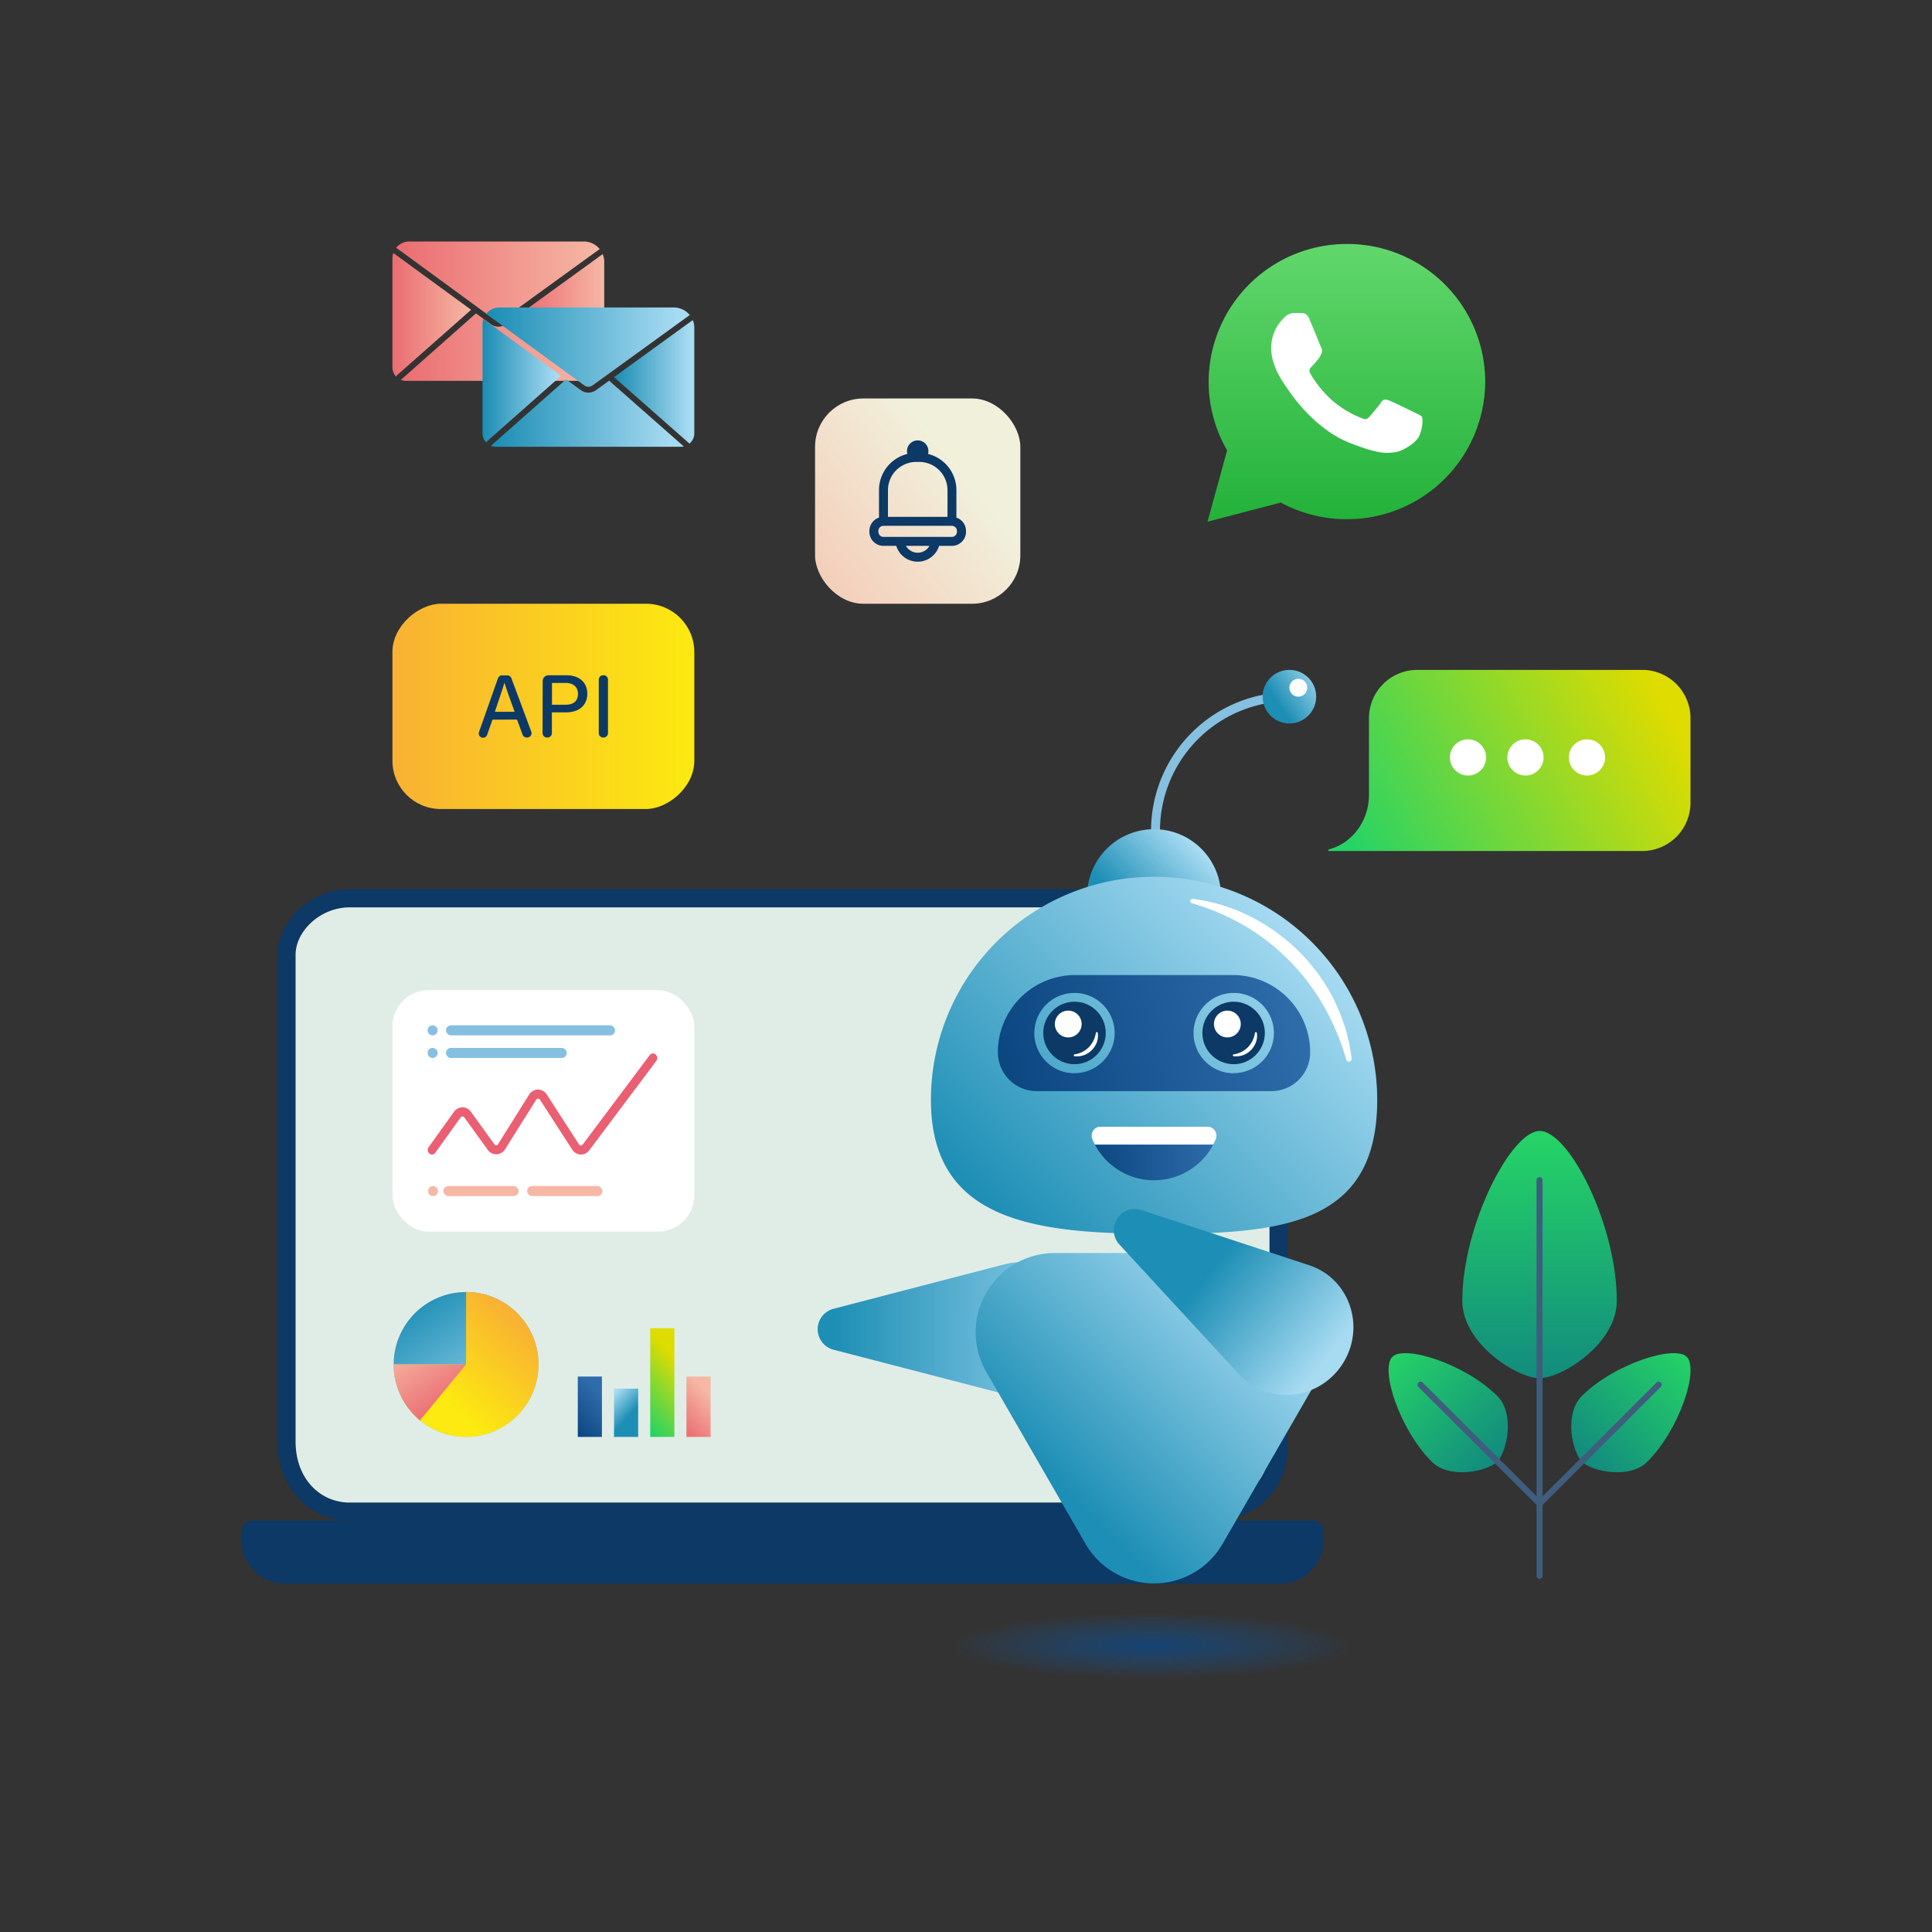
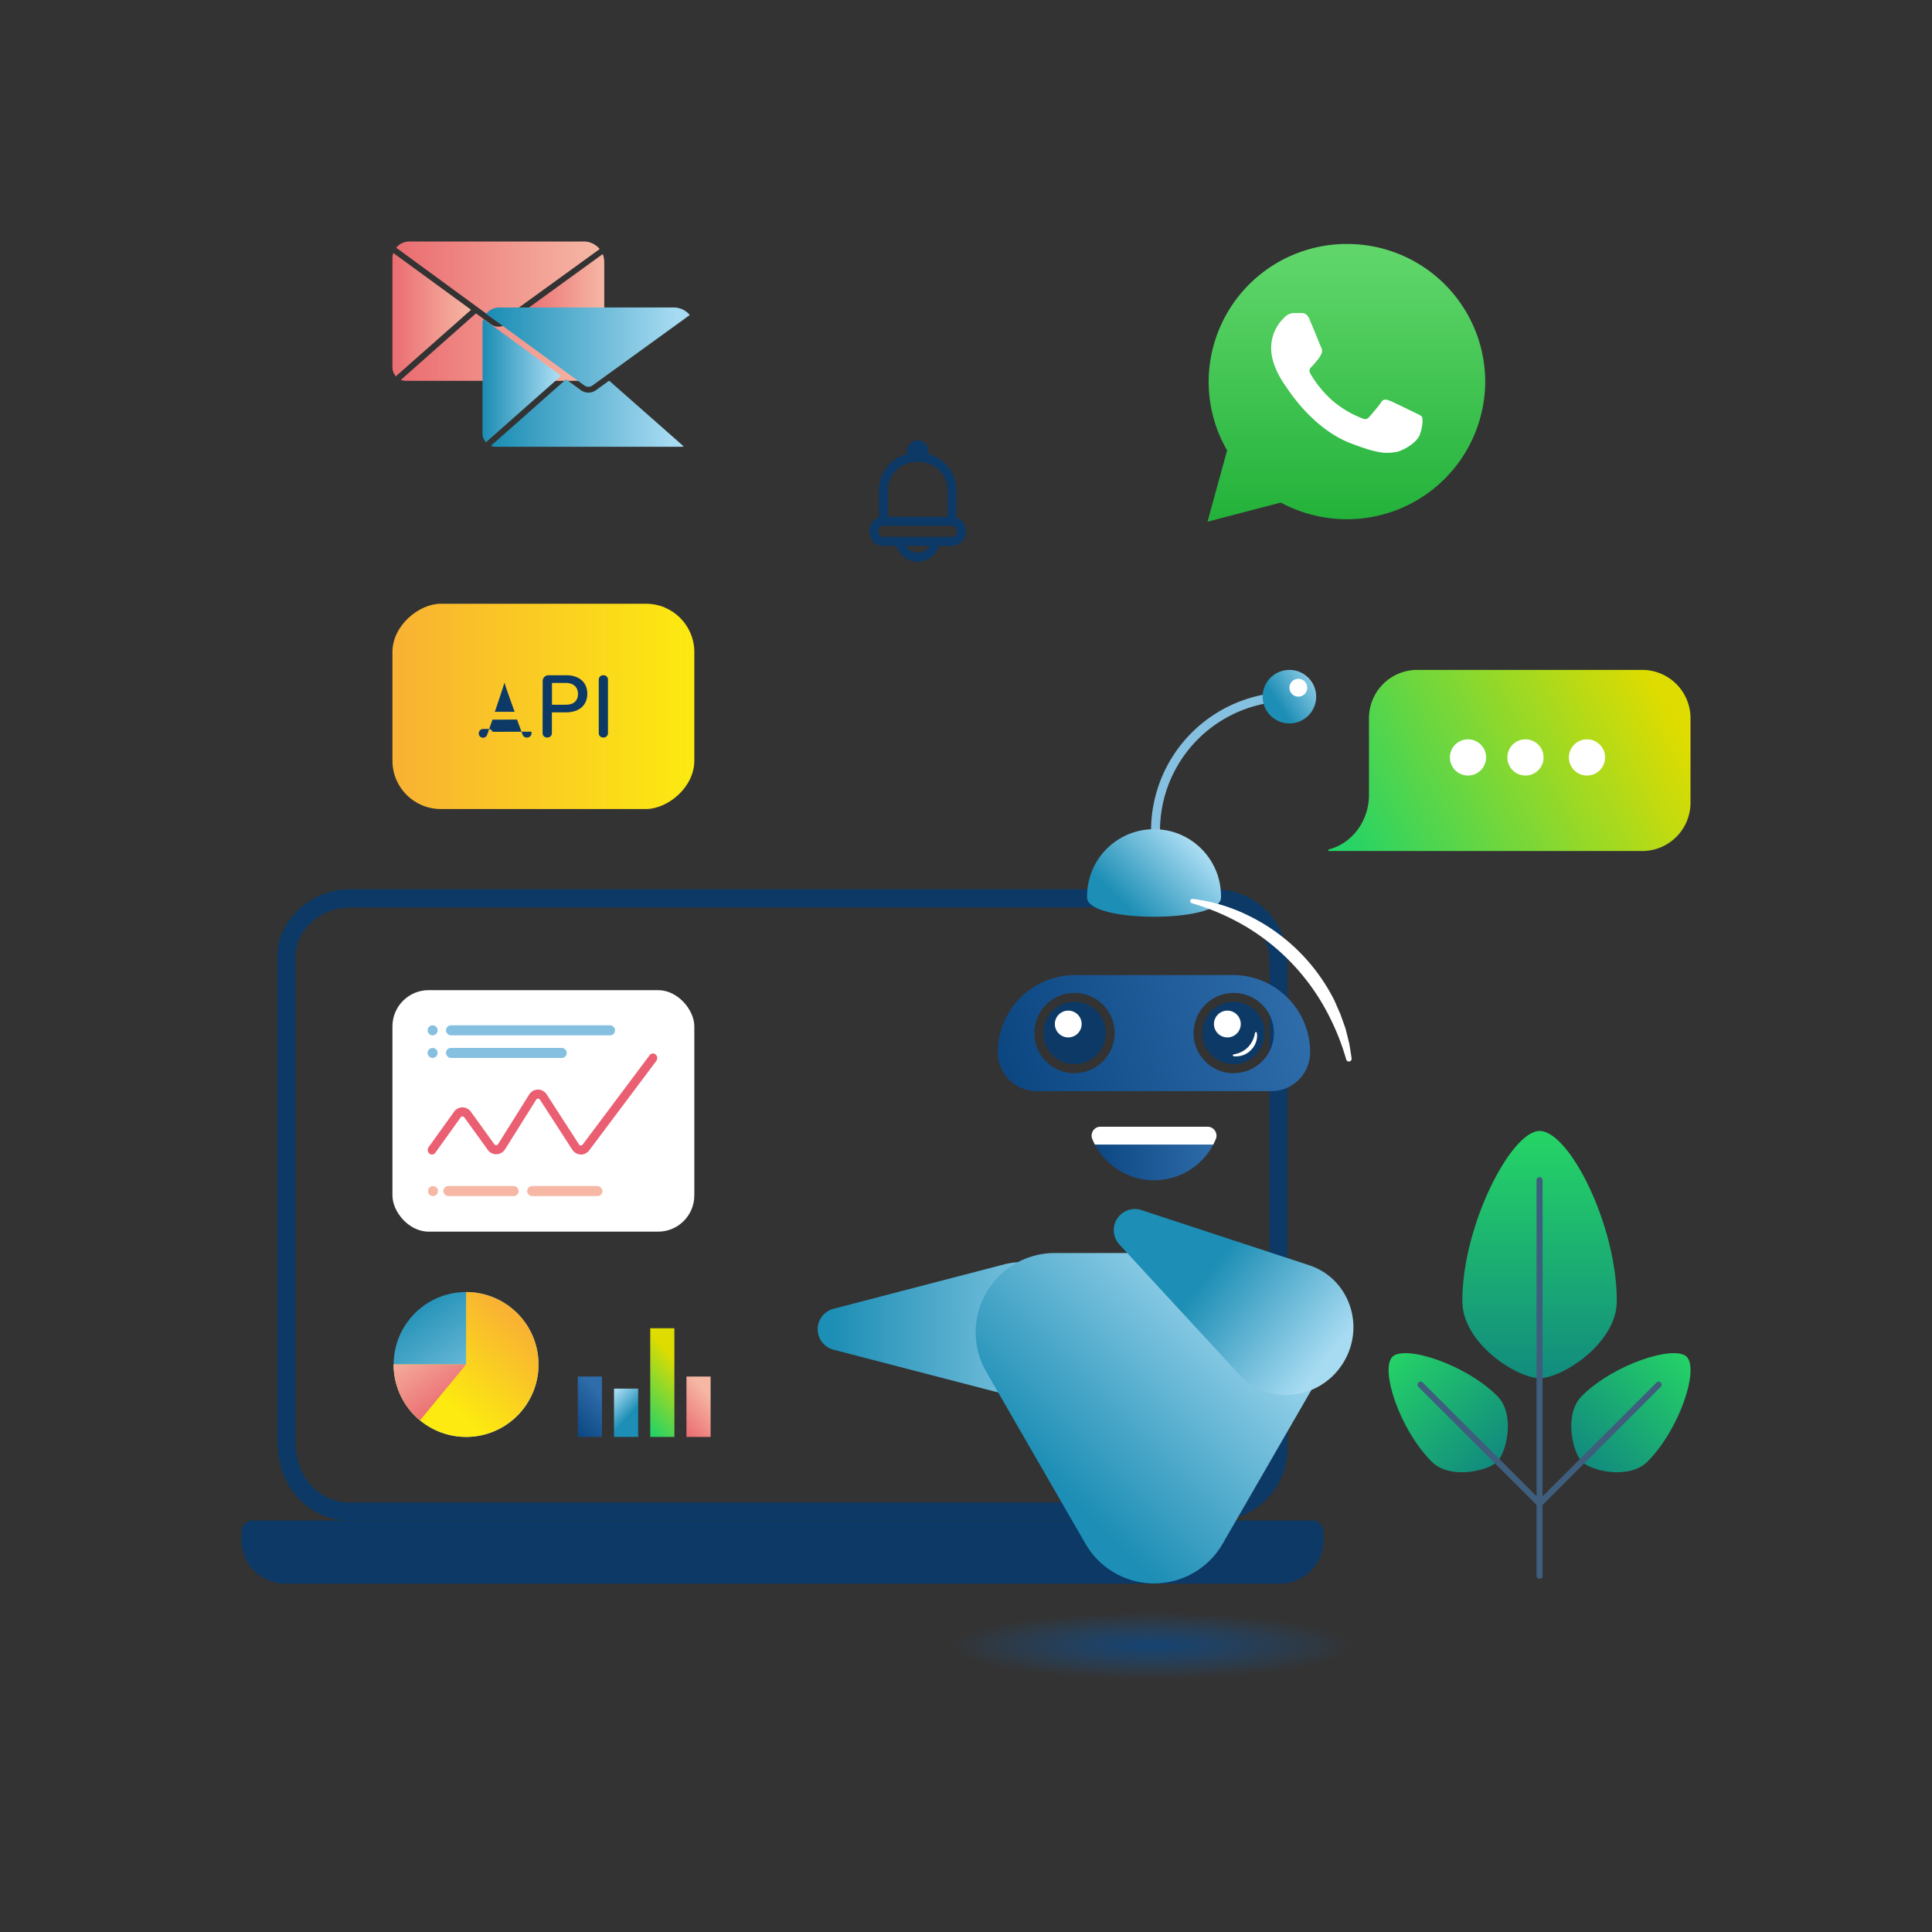
<svg xmlns="http://www.w3.org/2000/svg" xmlns:xlink="http://www.w3.org/1999/xlink" id="Layer_1" data-name="Layer 1" viewBox="0 0 640 640">
  <rect x="0" y="0" width="640" height="640" fill="#333333" stroke="none" />
  <defs>
    <style>.cls-1{fill:url(#linear-gradient);}.cls-12,.cls-2{fill:#fff;}.cls-2{fill-rule:evenodd;}.cls-3{fill:#0c3966;}.cls-4{fill:#e0ede6;}.cls-5{fill:url(#linear-gradient-2);}.cls-6{fill:url(#linear-gradient-3);}.cls-7{fill:url(#linear-gradient-4);}.cls-8{fill:#3f5d7c;}.cls-9{fill:url(#linear-gradient-5);}.cls-10{fill:#86c0e0;}.cls-11{fill:url(#linear-gradient-6);}.cls-13{fill:url(#linear-gradient-7);}.cls-14{fill:url(#linear-gradient-8);}.cls-15{fill:url(#linear-gradient-9);}.cls-16{fill:url(#linear-gradient-10);}.cls-17{fill:url(#linear-gradient-11);}.cls-18{fill:url(#linear-gradient-12);}.cls-19{fill:url(#linear-gradient-13);}.cls-20{fill:url(#radial-gradient);}.cls-21{fill:url(#linear-gradient-14);}.cls-22{fill:url(#linear-gradient-15);}.cls-23{fill:url(#linear-gradient-16);}.cls-24{fill:url(#linear-gradient-17);}.cls-25{fill:url(#linear-gradient-18);}.cls-26{fill:url(#linear-gradient-19);}.cls-27{fill:url(#linear-gradient-20);}.cls-28{fill:url(#linear-gradient-21);}.cls-29{fill:#ea5f72;}.cls-30{fill:#f6b8a5;}.cls-31{fill:url(#linear-gradient-22);}.cls-32{fill:url(#linear-gradient-23);}.cls-33{fill:url(#linear-gradient-24);}.cls-34{fill:url(#linear-gradient-25);}.cls-35{fill:url(#linear-gradient-26);}.cls-36{fill:url(#linear-gradient-27);}.cls-37{fill:url(#linear-gradient-28);}.cls-38{fill:url(#linear-gradient-29);}.cls-39{fill:url(#linear-gradient-30);}.cls-40{fill:url(#linear-gradient-31);}</style>
    <linearGradient id="linear-gradient" x1="310.19" y1="769.64" x2="310.19" y2="662.08" gradientTransform="translate(181.87 -485.5) scale(0.85 0.86)" gradientUnits="userSpaceOnUse">
      <stop offset="0" stop-color="#20b038" />
      <stop offset="1" stop-color="#60d66a" />
    </linearGradient>
    <linearGradient id="linear-gradient-2" x1="510" y1="374.64" x2="510" y2="456.71" gradientUnits="userSpaceOnUse">
      <stop offset="0.02" stop-color="#25d366" />
      <stop offset="1" stop-color="#128c7e" />
    </linearGradient>
    <linearGradient id="linear-gradient-3" x1="560.23" y1="448.29" x2="524.69" y2="483.31" xlink:href="#linear-gradient-2" />
    <linearGradient id="linear-gradient-4" x1="-178.18" y1="448.29" x2="-213.73" y2="483.31" gradientTransform="matrix(-1, 0, 0, 1, 281.59, 0)" xlink:href="#linear-gradient-2" />
    <linearGradient id="linear-gradient-5" x1="130" y1="234" x2="230" y2="234" gradientTransform="translate(-54 414) rotate(-90)" gradientUnits="userSpaceOnUse">
      <stop offset="0.02" stop-color="#f9b233" />
      <stop offset="1" stop-color="#fcea10" />
    </linearGradient>
    <linearGradient id="linear-gradient-6" x1="-10433.57" y1="238.9" x2="-10416.62" y2="221.94" gradientTransform="translate(7521.75 0) scale(0.68 1)" gradientUnits="userSpaceOnUse">
      <stop offset="0.02" stop-color="#1d8eb5" />
      <stop offset="0.94" stop-color="#a7dbf2" />
    </linearGradient>
    <linearGradient id="linear-gradient-7" x1="370.64" y1="304.93" x2="397.1" y2="278.47" gradientUnits="userSpaceOnUse">
      <stop offset="0.13" stop-color="#1d8eb5" />
      <stop offset="0.94" stop-color="#a7dbf2" />
    </linearGradient>
    <linearGradient id="linear-gradient-8" x1="331.85" y1="409.6" x2="437.96" y2="303.5" gradientTransform="matrix(1, 0, 0, 1, 0, 0)" xlink:href="#linear-gradient-6" />
    <linearGradient id="linear-gradient-9" x1="362.88" y1="373.57" x2="363.65" y2="373.57" gradientUnits="userSpaceOnUse">
      <stop offset="0.02" stop-color="#0c4782" />
      <stop offset="1" stop-color="#2e6caa" />
    </linearGradient>
    <linearGradient id="linear-gradient-10" x1="361.58" y1="382.37" x2="403.02" y2="382.37" xlink:href="#linear-gradient-9" />
    <linearGradient id="linear-gradient-11" x1="332.51" y1="357.4" x2="430.05" y2="330.55" xlink:href="#linear-gradient-9" />
    <linearGradient id="linear-gradient-12" x1="1121.31" y1="2983.33" x2="1028.71" y2="3047.75" gradientTransform="matrix(0.82, 0.57, -0.57, 0.82, 1157.83, -2646.63)" gradientUnits="userSpaceOnUse">
      <stop offset="0.03" stop-color="#a7dbf2" />
      <stop offset="0.9" stop-color="#1d8eb5" />
    </linearGradient>
    <linearGradient id="linear-gradient-13" x1="423.32" y1="412.35" x2="341.28" y2="494.38" gradientUnits="userSpaceOnUse">
      <stop offset="0.12" stop-color="#a7dbf2" />
      <stop offset="0.93" stop-color="#1d8eb5" />
    </linearGradient>
    <radialGradient id="radial-gradient" cx="395.69" cy="1029.01" r="54.37" gradientTransform="translate(-105.19 339.35) scale(1.23 0.2)" gradientUnits="userSpaceOnUse">
      <stop offset="0" stop-color="#0c4782" stop-opacity="0.8" />
      <stop offset="1" stop-color="#1d5996" stop-opacity="0" />
    </radialGradient>
    <linearGradient id="linear-gradient-14" x1="9005.14" y1="656.55" x2="9075.11" y2="715.95" gradientTransform="matrix(-1, 0.04, -0.04, -1, 9467.03, 760.66)" gradientUnits="userSpaceOnUse">
      <stop offset="0.06" stop-color="#a7dbf2" />
      <stop offset="0.59" stop-color="#1d8eb5" />
    </linearGradient>
    <linearGradient id="linear-gradient-15" x1="4515.67" y1="4645.82" x2="4465.56" y2="4680.69" gradientTransform="translate(4815.62 -4041.53) rotate(90)" xlink:href="#linear-gradient-12" />
    <linearGradient id="linear-gradient-16" x1="4478.62" y1="4643.4" x2="4505.51" y2="4667.91" gradientTransform="translate(4815.62 -4041.53) rotate(90)" xlink:href="#linear-gradient-5" />
    <linearGradient id="linear-gradient-17" x1="4506.73" y1="4666.66" x2="4485.66" y2="4681.32" gradientTransform="translate(4815.62 -4041.53) rotate(90)" gradientUnits="userSpaceOnUse">
      <stop offset="0.02" stop-color="#eb6e72" />
      <stop offset="1" stop-color="#f6b8a5" />
    </linearGradient>
    <linearGradient id="linear-gradient-18" x1="184.7" y1="314.72" x2="201.6" y2="330.12" gradientTransform="matrix(1, 0, 0, -1, 24, 782.47)" gradientUnits="userSpaceOnUse">
      <stop offset="0.02" stop-color="#25d366" />
      <stop offset="1" stop-color="#dedc00" />
    </linearGradient>
    <linearGradient id="linear-gradient-19" x1="200.52" y1="310.2" x2="211.38" y2="320.1" gradientTransform="matrix(1, 0, 0, -1, 24, 782.47)" xlink:href="#linear-gradient-17" />
    <linearGradient id="linear-gradient-20" x1="177.48" y1="253.73" x2="186.83" y2="262.26" gradientTransform="translate(24 208.87)" gradientUnits="userSpaceOnUse">
      <stop offset="0.06" stop-color="#a7dbf2" />
      <stop offset="0.75" stop-color="#1d8eb5" />
    </linearGradient>
    <linearGradient id="linear-gradient-21" x1="164.52" y1="310.2" x2="175.38" y2="320.1" gradientTransform="matrix(1, 0, 0, -1, 24, 782.47)" xlink:href="#linear-gradient-9" />
    <linearGradient id="linear-gradient-22" x1="445.99" y1="284.69" x2="549.14" y2="229.03" gradientTransform="matrix(1, 0, 0, 1, 0, 0)" xlink:href="#linear-gradient-18" />
    <linearGradient id="linear-gradient-23" x1="162.24" y1="93.14" x2="229.68" y2="93.14" gradientTransform="translate(-31.03)" xlink:href="#linear-gradient-17" />
    <linearGradient id="linear-gradient-24" x1="163.78" y1="114.97" x2="227.72" y2="114.97" gradientTransform="translate(-31.03)" xlink:href="#linear-gradient-17" />
    <linearGradient id="linear-gradient-25" x1="161.03" y1="104.29" x2="187.09" y2="104.29" gradientTransform="translate(-31.03)" xlink:href="#linear-gradient-17" />
    <linearGradient id="linear-gradient-26" x1="204.59" y1="104.64" x2="231.2" y2="104.64" gradientTransform="translate(-31.03)" xlink:href="#linear-gradient-17" />
    <linearGradient id="linear-gradient-27" x1="132.8" y1="114.99" x2="200.25" y2="114.99" gradientTransform="translate(28.24)" xlink:href="#linear-gradient-6" />
    <linearGradient id="linear-gradient-28" x1="134.34" y1="136.83" x2="198.28" y2="136.83" gradientTransform="translate(28.24)" xlink:href="#linear-gradient-6" />
    <linearGradient id="linear-gradient-29" x1="131.6" y1="126.14" x2="157.65" y2="126.14" gradientTransform="translate(28.24)" xlink:href="#linear-gradient-6" />
    <linearGradient id="linear-gradient-30" x1="175.15" y1="126.5" x2="201.76" y2="126.5" gradientTransform="translate(28.24)" xlink:href="#linear-gradient-6" />
    <linearGradient id="linear-gradient-31" x1="240.68" y1="217.29" x2="317.28" y2="155.24" gradientUnits="userSpaceOnUse">
      <stop offset="0.02" stop-color="#f6b8a5" />
      <stop offset="1" stop-color="#f1f0db" />
    </linearGradient>
  </defs>
  <path class="cls-1" d="M400.38,126.4a45.36,45.36,0,0,0,6.12,22.79L400,172.82l24.28-6.34A46.07,46.07,0,0,0,446.17,172h0A45.77,45.77,0,0,0,492,126.44a45.7,45.7,0,0,0-45.81-45.62,45.76,45.76,0,0,0-45.81,45.58" />
  <path class="cls-2" d="M433.86,105.81c-.93-2-1.9-2.09-2.78-2.12-.72,0-1.54,0-2.37,0a4.55,4.55,0,0,0-3.29,1.54,13.75,13.75,0,0,0-4.32,10.25c0,6,4.43,11.89,5,12.71s8.54,13.62,21.09,18.55c10.43,4.09,12.55,3.28,14.82,3.08s7.3-3,8.33-5.85,1-5.33.72-5.84-1.13-.82-2.37-1.43-7.3-3.59-8.43-4-2-.62-2.78.61-3.19,4-3.91,4.82-1.44.92-2.67.31a33.78,33.78,0,0,1-9.93-6.1,37.13,37.13,0,0,1-6.87-8.51c-.72-1.23-.08-1.9.54-2.51s1.24-1.43,1.85-2.15a8.31,8.31,0,0,0,1.24-2,2.25,2.25,0,0,0-.11-2.15c-.3-.62-2.7-6.7-3.8-9.13" />
  <path class="cls-3" d="M83.71,503.7h351a3.71,3.71,0,0,1,3.71,3.71v2.73A14.47,14.47,0,0,1,424,524.61H94.47A14.47,14.47,0,0,1,80,510.14v-2.73a3.71,3.71,0,0,1,3.71-3.71Z" />
  <path class="cls-3" d="M402.62,300.58a17.94,17.94,0,0,1,17.92,17.93v161.3a17.94,17.94,0,0,1-17.92,17.93H115.85c-9.89,0-17.93-8-17.93-20.17V316.26c0-7.64,8-15.68,17.93-15.68H402.62m0-6H115.85c-13.2,0-23.9,10.7-23.9,21.65V477.57c0,15.44,10.7,26.14,23.9,26.14H402.62a23.9,23.9,0,0,0,23.9-23.9V318.51a23.9,23.9,0,0,0-23.9-23.9Z" />
-   <path class="cls-4" d="M402.62,300.58a17.94,17.94,0,0,1,17.92,17.93v161.3a17.94,17.94,0,0,1-17.92,17.93H115.85c-9.89,0-17.93-8-17.93-20.17V316.26c0-7.64,8-15.68,17.93-15.68H402.62" />
  <path class="cls-5" d="M484.41,430.94c0-25.05,16.2-56.3,25.59-56.3,9.87,0,25.59,31.25,25.59,56.3,0,14.13-18.12,25.59-25.59,25.59S484.41,445.07,484.41,430.94Z" />
  <path class="cls-6" d="M524,462.45c10.62-10.63,30.75-17,34.74-13,4.18,4.19-2.4,24.11-13,34.74-6,6-18.55,3.17-21.71,0S518,468.44,524,462.45Z" />
  <path class="cls-7" d="M496,462.45c-10.62-10.63-30.75-17-34.74-13-4.18,4.19,2.4,24.11,13,34.74,6,6,18.55,3.17,21.71,0S502,468.44,496,462.45Z" />
  <path class="cls-8" d="M550.18,458a1,1,0,0,0-1.44,0L511,495.67V390.94a1,1,0,0,0-2,0V495.62L471.32,458a1,1,0,0,0-1.45,0,1,1,0,0,0,0,1.44L509,498.51V522a1,1,0,0,0,2,0V498.56l39.16-39.16A1,1,0,0,0,550.18,458Z" />
  <rect class="cls-9" x="146" y="184" width="68" height="100" rx="16" transform="translate(414 54) rotate(90)" />
-   <path class="cls-3" d="M163.14,238.39l-1.76,5a1.44,1.44,0,0,1-1.35,1h0a1.43,1.43,0,0,1-1.35-1.91l6.26-17.75a1.44,1.44,0,0,1,1.35-1h1.78a1.43,1.43,0,0,1,1.34.94L176,242.38a1.44,1.44,0,0,1-1.35,1.93h-.19a1.45,1.45,0,0,1-1.35-.94l-1.83-5Zm7.34-2.59c-1.87-5.21-2.92-8.07-3.37-9.7h0c-.51,1.81-1.68,5.24-3.19,9.7Z" />
+   <path class="cls-3" d="M163.14,238.39l-1.76,5a1.44,1.44,0,0,1-1.35,1h0a1.43,1.43,0,0,1-1.35-1.91a1.44,1.44,0,0,1,1.35-1h1.78a1.43,1.43,0,0,1,1.34.94L176,242.38a1.44,1.44,0,0,1-1.35,1.93h-.19a1.45,1.45,0,0,1-1.35-.94l-1.83-5Zm7.34-2.59c-1.87-5.21-2.92-8.07-3.37-9.7h0c-.51,1.81-1.68,5.24-3.19,9.7Z" />
  <path class="cls-3" d="M179.77,225.61a1.92,1.92,0,0,1,1.91-1.92h6c4.08,0,6.87,2.29,6.87,6.07,0,4.11-3,6.22-7,6.22h-4.73v6.89a1.45,1.45,0,0,1-1.44,1.44h-.21a1.44,1.44,0,0,1-1.43-1.44Zm3.08,7.84h4.51c2.68,0,4.1-1.27,4.1-3.61s-1.68-3.61-4-3.61h-4.61Z" />
  <path class="cls-3" d="M201.4,225.13v17.74a1.44,1.44,0,0,1-1.43,1.44h-.19a1.44,1.44,0,0,1-1.43-1.44V225.13a1.44,1.44,0,0,1,1.43-1.44H200A1.44,1.44,0,0,1,201.4,225.13Z" />
  <path class="cls-10" d="M382.78,276.63a1.48,1.48,0,0,1-1.48-1.48,45.89,45.89,0,0,1,45.83-45.85,1.48,1.48,0,1,1,0,3,42.93,42.93,0,0,0-42.87,42.89A1.48,1.48,0,0,1,382.78,276.63Z" />
  <circle class="cls-11" cx="427.13" cy="230.78" r="8.87" />
  <circle class="cls-12" cx="430.09" cy="227.82" r="2.96" />
  <path class="cls-13" d="M404.47,297.33c0,8.48-44.35,8.48-44.35,0a22.18,22.18,0,1,1,44.35,0Z" />
-   <path class="cls-14" d="M456.22,364.36c0,40.84-30.63,44.37-71.45,44.37s-76.39-3.53-76.39-44.37a73.92,73.92,0,1,1,147.84,0Z" />
  <path class="cls-12" d="M395.07,297.76a57.81,57.81,0,0,1,19,5.79,62.4,62.4,0,0,1,28,27.93l2,4.59,1.67,4.71,1.21,4.85c.29,1.63.55,3.27.77,4.91a.91.91,0,0,1-1.78.38v0a80.48,80.48,0,0,0-7.38-17.55,72.62,72.62,0,0,0-26.19-26.64,78.8,78.8,0,0,0-17.54-7.53.72.72,0,0,1,.29-1.41Z" />
  <path class="cls-15" d="M363.65,373.37a3.48,3.48,0,0,0-.77.39A2.79,2.79,0,0,1,363.65,373.37Z" />
  <path class="cls-16" d="M402.8,377.28a22.19,22.19,0,0,1-41,0,2.93,2.93,0,0,1,1.07-3.52,3,3,0,0,0-1,3.64c.25.6.53,1.18.82,1.75h39.2c.31-.57.58-1.15.84-1.75a3,3,0,0,0-1-3.64A2.92,2.92,0,0,1,402.8,377.28Z" />
  <path class="cls-12" d="M402.73,377.4c-.26.6-.53,1.18-.84,1.75h-39.2c-.29-.57-.57-1.15-.82-1.75a3,3,0,0,1,1-3.64h0a3.48,3.48,0,0,1,.77-.39,3.05,3.05,0,0,1,.92-.13H400a3,3,0,0,1,.91.13,2.79,2.79,0,0,1,.53.24l.25.15A3,3,0,0,1,402.73,377.4Z" />
  <path class="cls-17" d="M408.47,323H356.13a25.59,25.59,0,0,0-25.58,25.59,12.87,12.87,0,0,0,12.87,12.86h77.76A12.84,12.84,0,0,0,434,348.54,25.58,25.58,0,0,0,408.47,323Zm-52.53,32.54a13.31,13.31,0,1,1,13.31-13.31A13.32,13.32,0,0,1,355.94,355.49Zm52.71,0A13.31,13.31,0,1,1,422,342.18,13.32,13.32,0,0,1,408.65,355.49Z" />
  <circle class="cls-3" cx="355.94" cy="342.18" r="10.35" />
  <circle class="cls-3" cx="408.65" cy="342.18" r="10.35" />
  <path class="cls-12" d="M408.65,349.27a8.32,8.32,0,0,0,4.74-2.36,8.67,8.67,0,0,0,2.33-4.73.33.33,0,0,1,.37-.28.33.33,0,0,1,.27.28,6.29,6.29,0,0,1-.31,3.06,7.28,7.28,0,0,1-1.69,2.65,6.91,6.91,0,0,1-5.71,2,.31.31,0,0,1-.25-.35A.32.32,0,0,1,408.65,349.27Z" />
  <circle class="cls-12" cx="353.87" cy="339.22" r="4.44" />
  <circle class="cls-12" cx="406.58" cy="339.22" r="4.44" />
-   <path class="cls-12" d="M355.94,349.27a8.32,8.32,0,0,0,4.74-2.36,8.67,8.67,0,0,0,2.33-4.73.33.33,0,0,1,.37-.28.33.33,0,0,1,.27.28,6.4,6.4,0,0,1-.3,3.06,7.44,7.44,0,0,1-1.7,2.65,6.91,6.91,0,0,1-5.71,2,.31.31,0,0,1-.25-.35A.32.32,0,0,1,355.94,349.27Z" />
  <path class="cls-10" d="M426.65,440.22H337.94a1.48,1.48,0,0,0,0,3h88.71a1.48,1.48,0,1,0,0-3Z" />
  <path class="cls-18" d="M276.29,433.51l56.52-14.71c13.66-3.5,26.89,7.09,26.89,21.51h0c0,14.43-13.23,25-26.89,21.51l-56.52-14.67A7,7,0,0,1,276.29,433.51Z" />
  <path class="cls-19" d="M437.89,454.43l-32.9,57a26.21,26.21,0,0,1-45.39,0l-32.89-57a26.24,26.24,0,0,1,22.71-39.35h65.75A26.24,26.24,0,0,1,437.89,454.43Z" />
  <ellipse class="cls-20" cx="382.3" cy="542.25" rx="88.7" ry="17.75" />
  <path class="cls-21" d="M378.27,400.9l55.48,18.25c13.38,4.46,18.77,20.52,11,32.65h0c-7.81,12.12-24.66,13.86-34.25,3.52l-39.58-42.95A7,7,0,0,1,378.27,400.9Z" />
  <circle class="cls-22" cx="154.4" cy="452" r="24" />
  <path class="cls-23" d="M130.4,452a24,24,0,1,0,24-24v24Z" />
  <path class="cls-24" d="M139.13,470.52A24,24,0,0,1,130.4,452h24Z" />
  <rect class="cls-25" x="215.4" y="440" width="8" height="36" />
  <rect class="cls-26" x="227.4" y="456" width="8" height="20" />
  <rect class="cls-27" x="203.4" y="460" width="8" height="16" />
  <rect class="cls-28" x="191.4" y="456" width="8" height="20" />
  <rect class="cls-12" x="130" y="328" width="100" height="80" rx="12" />
  <rect class="cls-10" x="147.74" y="347.14" width="40" height="3.32" rx="1.61" />
  <circle class="cls-10" cx="143.31" cy="348.8" r="1.66" />
  <rect class="cls-10" x="147.74" y="339.65" width="56" height="3.32" rx="1.61" />
  <circle class="cls-10" cx="143.31" cy="341.31" r="1.66" />
  <path class="cls-29" d="M192.48,382.45h-.13a3.48,3.48,0,0,1-2.8-1.64l-10.68-16.52a.75.75,0,0,0-.63-.36.76.76,0,0,0-.63.37l-10.28,16.38a3.47,3.47,0,0,1-2.83,1.68,3.37,3.37,0,0,1-2.93-1.47l-7.76-10.74a.85.85,0,0,0-.61-.32.72.72,0,0,0-.6.32l-8.38,11.69a1.34,1.34,0,0,1-2,.27A1.58,1.58,0,0,1,142,380l8.38-11.68a3.43,3.43,0,0,1,2.81-1.49h0A3.44,3.44,0,0,1,156,368.3l7.76,10.75a.77.77,0,0,0,.64.32A.75.75,0,0,0,165,379l10.27-16.38a3.5,3.5,0,0,1,2.93-1.69h0a3.48,3.48,0,0,1,2.92,1.65l10.68,16.52a.76.76,0,0,0,.61.35.75.75,0,0,0,.62-.31l22.17-29.58a1.32,1.32,0,0,1,2-.23,1.58,1.58,0,0,1,.21,2.11L195.24,381A3.42,3.42,0,0,1,192.48,382.45Z" />
  <rect class="cls-30" x="146.87" y="392.9" width="24.93" height="3.32" rx="1.61" />
  <rect class="cls-30" x="174.62" y="392.9" width="24.93" height="3.32" rx="1.61" />
  <circle class="cls-30" cx="143.44" cy="394.56" r="1.66" />
  <path class="cls-31" d="M440.25,281.91H544a16,16,0,0,0,16-16v-28a16,16,0,0,0-16-16H469.49a16,16,0,0,0-16,16v25.37c0,8.77-5.68,16.13-13.3,18.1a.27.27,0,0,0-.18.32A.25.25,0,0,0,440.25,281.91Z" />
  <circle class="cls-12" cx="525.71" cy="250.91" r="6" />
  <circle class="cls-12" cx="505.33" cy="250.91" r="6" />
  <circle class="cls-12" cx="486.29" cy="250.91" r="6" />
  <path class="cls-32" d="M163.73,105.83a2.3,2.3,0,0,0,2.71,0L198.65,82.5a6.79,6.79,0,0,0-5.27-2.5H135.6a5.6,5.6,0,0,0-4.39,2.12s.08,0,.11,0Z" />
  <path class="cls-33" d="M167.59,107.4a4.26,4.26,0,0,1-5,0l-4.92-3.59-24.85,22-.06,0a4.36,4.36,0,0,0,1.74.35h61.19a4.81,4.81,0,0,0,1-.12L172,104.24Z" />
  <path class="cls-34" d="M156.06,102.62,130.29,83.81a5.35,5.35,0,0,0-.29,1.75v36.13a4.42,4.42,0,0,0,1.25,3.07,1,1,0,0,1,.26-.45Z" />
  <path class="cls-35" d="M198.39,124.94a.7.7,0,0,1,.13.17,4.41,4.41,0,0,0,1.64-3.42V86.74a6.69,6.69,0,0,0-.51-2.57l-26.09,18.9Z" />
  <path class="cls-36" d="M193.57,127.69a2.3,2.3,0,0,0,2.7,0l32.22-23.33a6.83,6.83,0,0,0-5.28-2.5H165.44A5.62,5.62,0,0,0,161,104a.61.61,0,0,1,.12,0Z" />
  <path class="cls-37" d="M197.42,129.25a4.24,4.24,0,0,1-5,0l-4.92-3.59-24.86,22-.06,0a4.4,4.4,0,0,0,1.74.35h61.19a4.73,4.73,0,0,0,1-.12L201.78,126.1Z" />
  <path class="cls-38" d="M185.89,124.48l-25.77-18.81a5.63,5.63,0,0,0-.28,1.75v36.12a4.39,4.39,0,0,0,1.24,3.07.93.93,0,0,1,.27-.44Z" />
-   <path class="cls-39" d="M228.23,146.8a1.26,1.26,0,0,1,.13.17,4.44,4.44,0,0,0,1.64-3.43V108.6a6.66,6.66,0,0,0-.51-2.57l-26.1,18.9Z" />
-   <rect class="cls-40" x="270" y="132" width="68" height="68" rx="16" />
  <path class="cls-3" d="M316.82,171.47v-9.1a12.36,12.36,0,0,0-9.4-12,3.66,3.66,0,0,0,.13-.93,3.55,3.55,0,1,0-7.1,0,3.66,3.66,0,0,0,.13.93,12.35,12.35,0,0,0-9.4,12v9.1a4.64,4.64,0,0,0-3.18,4.4v.29a4.66,4.66,0,0,0,4.66,4.66h4.24a7.42,7.42,0,0,0,14.19,0h4.25a4.66,4.66,0,0,0,4.66-4.66v-.29A4.64,4.64,0,0,0,316.82,171.47Zm-8.93,9.35a4.46,4.46,0,0,1-7.78,0Zm-13.74-9.61v-8.84a9.37,9.37,0,0,1,9.36-9.35h1a9.37,9.37,0,0,1,9.36,9.35v8.84ZM317,175.87v.29a1.69,1.69,0,0,1-1.68,1.69H292.66a1.69,1.69,0,0,1-1.69-1.69v-.29a1.69,1.69,0,0,1,1.7-1.68h22.67A1.68,1.68,0,0,1,317,175.87Z" />
</svg>